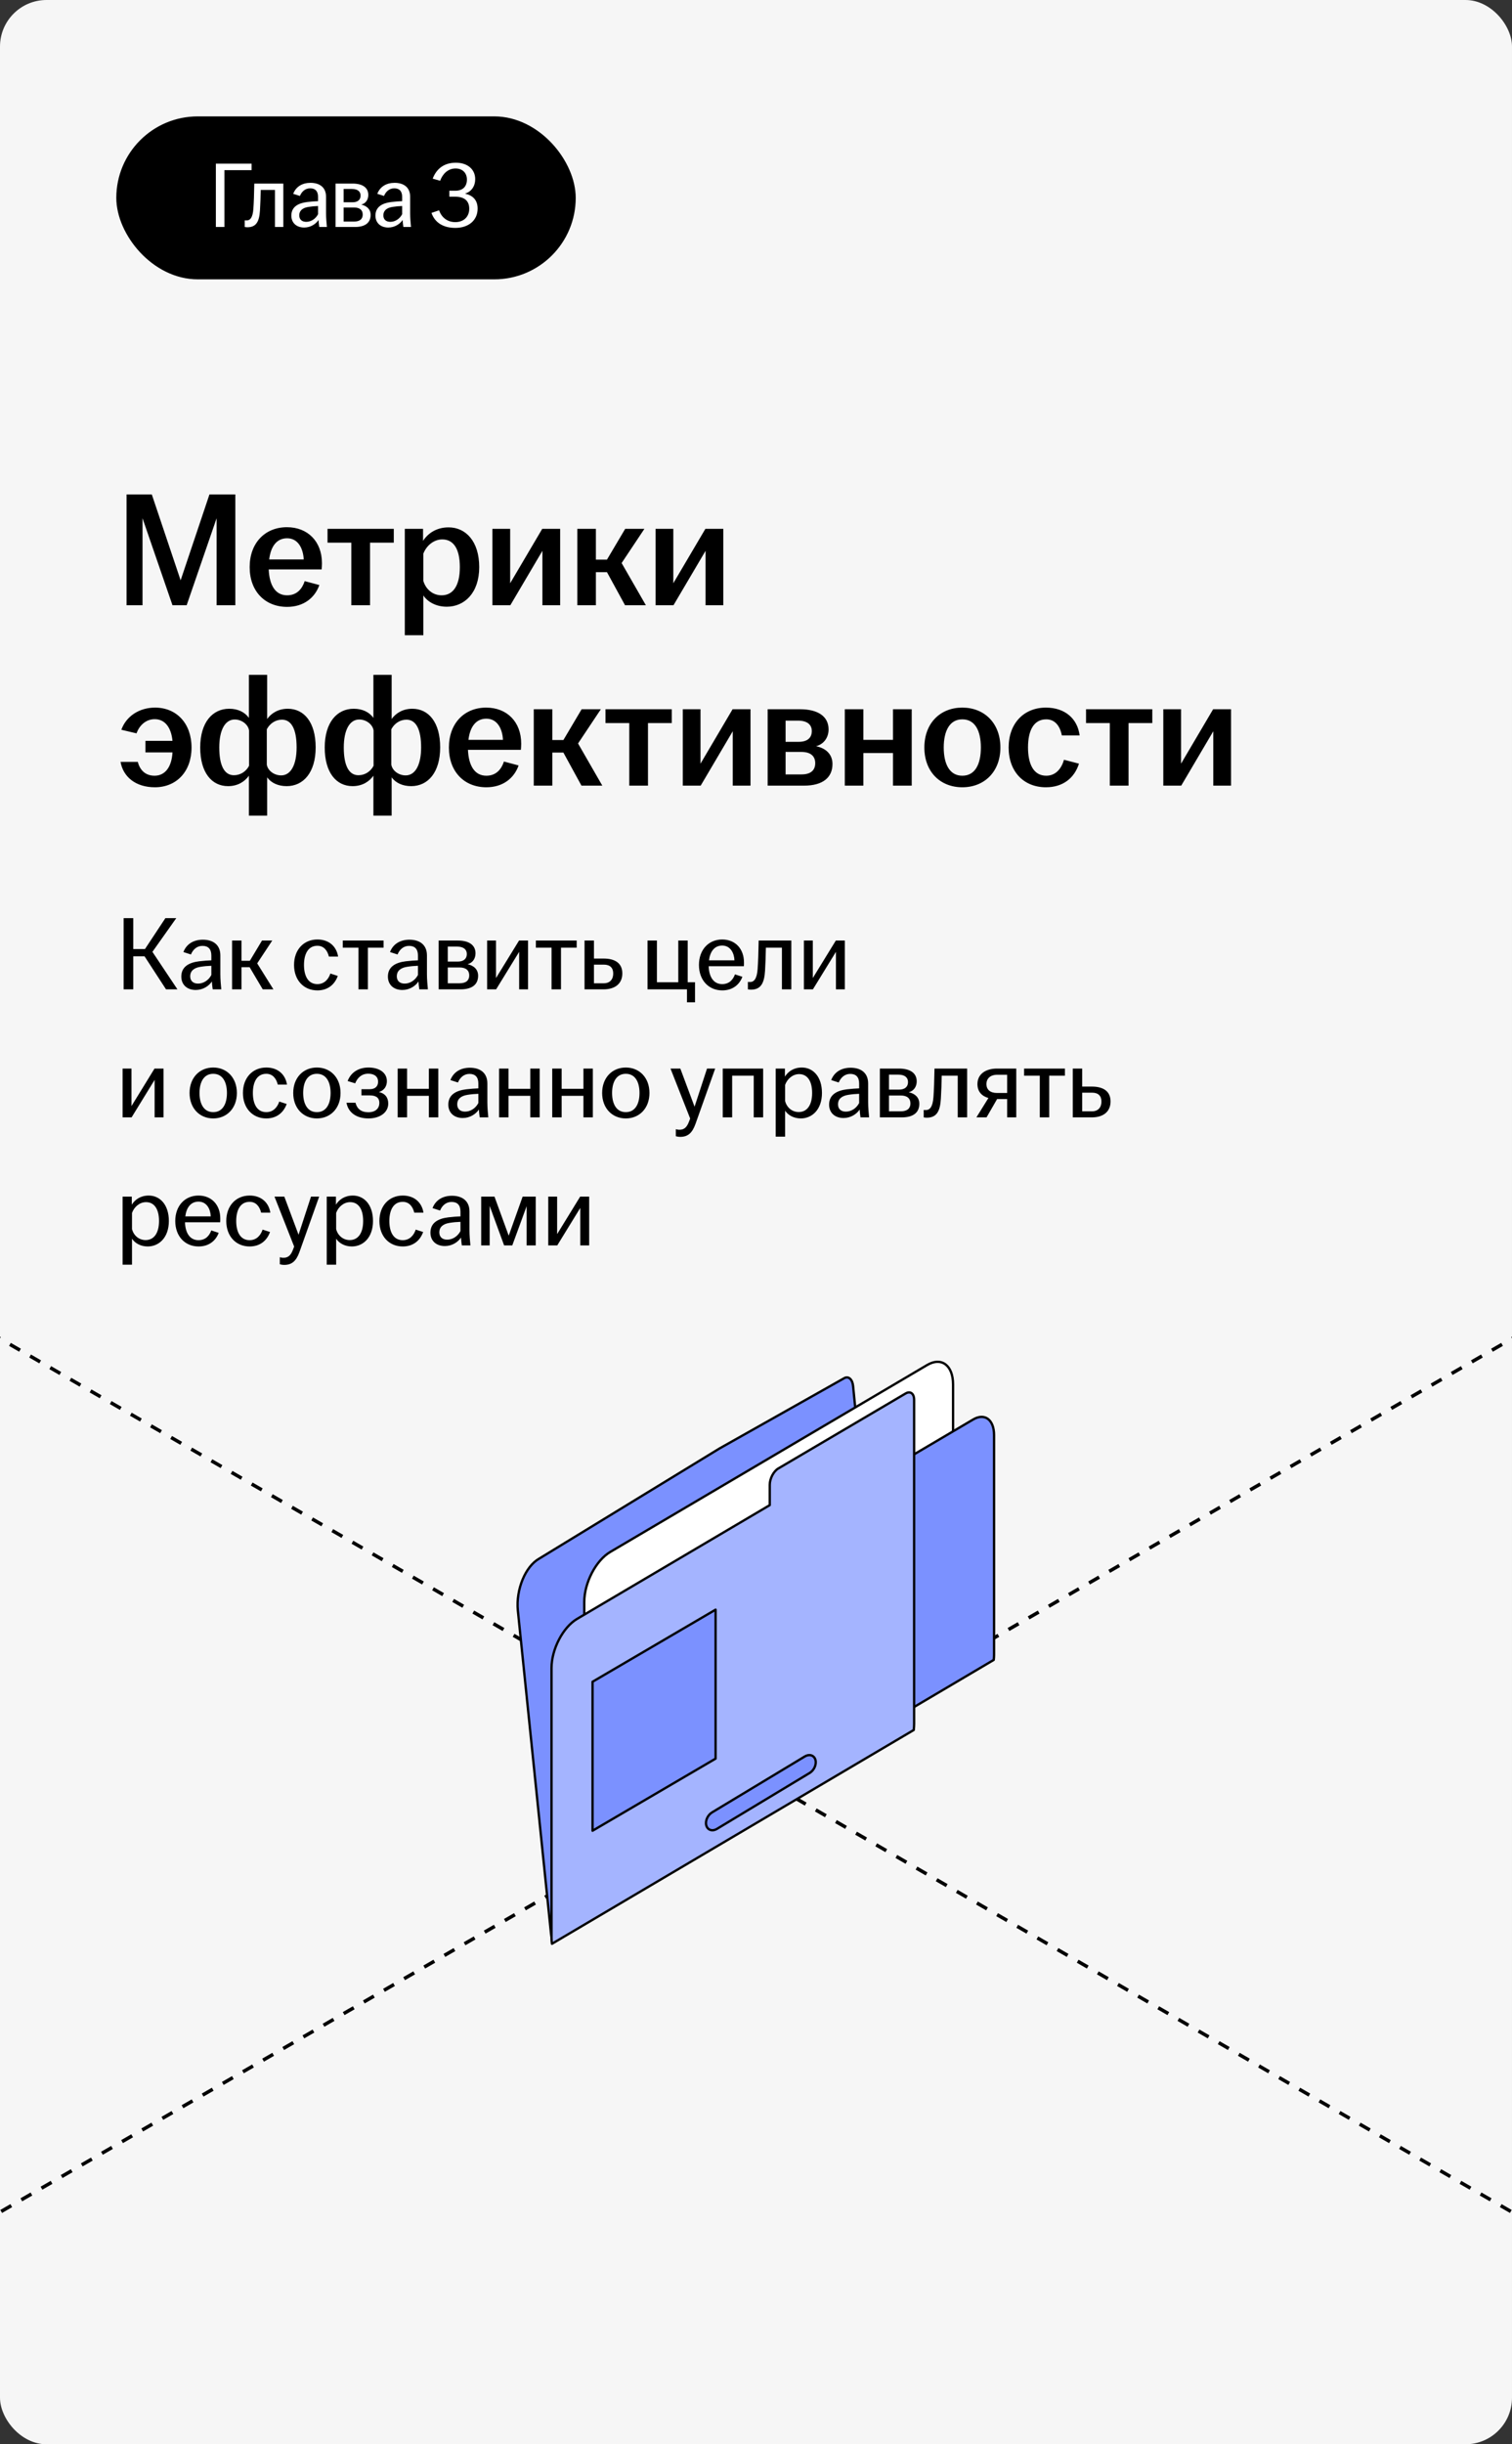
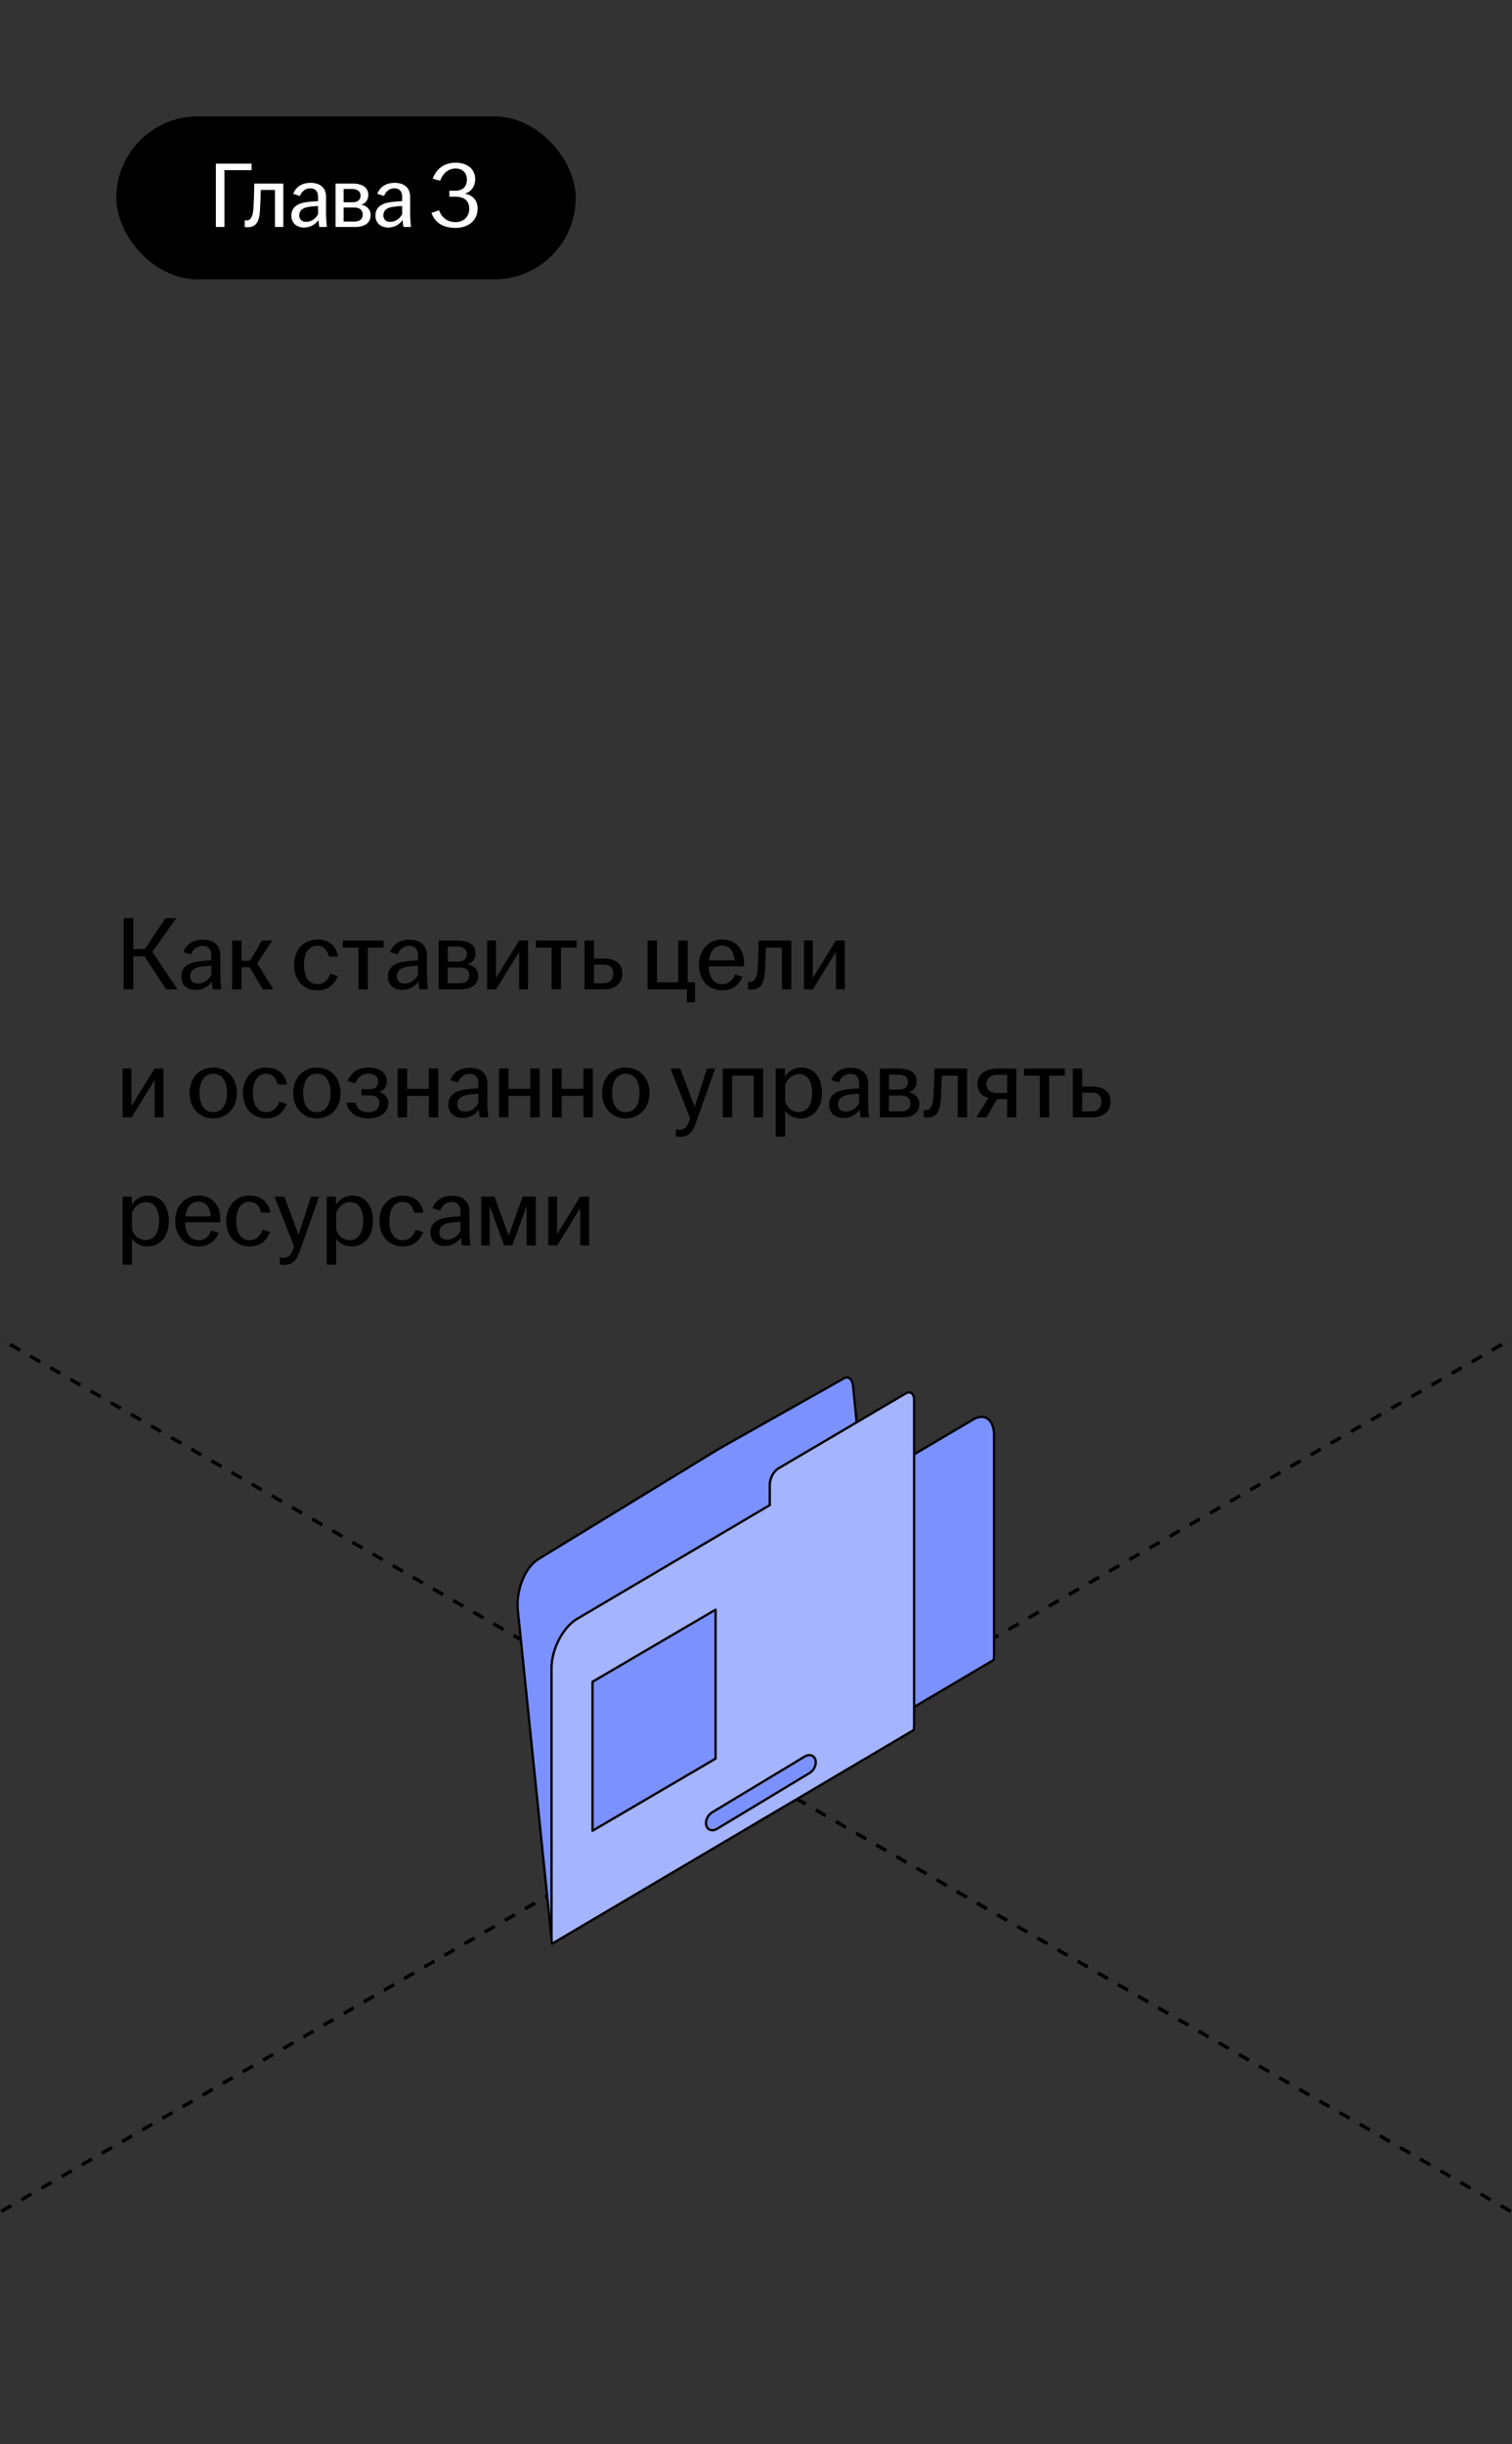
<svg xmlns="http://www.w3.org/2000/svg" width="260" height="420" viewBox="0 0 260 420" fill="none">
  <rect x="0" y="0" width="260" height="420" fill="#333333" stroke="none" />
  <g clip-path="url(#clip0_7964_12132)">
-     <rect width="260" height="420" rx="8" fill="#F6F6F6" />
    <rect x="20.5" y="20.5" width="78" height="27" rx="13.5" fill="black" />
    <rect x="20.5" y="20.5" width="78" height="27" rx="13.5" stroke="black" />
    <path d="M37.12 39V28.12H43.264V29.24H38.592V39H37.12ZM42.544 39.048C42.4 39.048 42.256 39.032 42.08 39V37.864C42.176 37.88 42.288 37.88 42.416 37.88C43.024 37.88 43.456 37.384 43.568 35.912C43.648 34.824 43.696 33.4 43.728 31.544H48.72V39H47.28V32.632H44.832C44.816 33.784 44.768 35.048 44.704 36.136C44.592 38.104 44.032 39.048 42.544 39.048ZM52.308 39.096C50.98 39.096 50.1 38.296 50.1 37.048C50.1 35.544 51.268 34.904 52.836 34.712C53.508 34.632 54.196 34.584 54.692 34.568V33.832C54.692 32.84 54.212 32.36 53.332 32.36C52.468 32.36 51.876 32.936 51.572 33.672L50.42 33.304C50.9 32.04 52.02 31.416 53.396 31.416C54.932 31.416 56.068 32.168 56.068 33.816V36.664C56.068 37.48 56.148 38.328 56.212 39H54.9C54.852 38.648 54.788 38.184 54.772 37.8C54.308 38.504 53.396 39.096 52.308 39.096ZM51.46 37C51.46 37.72 51.924 38.12 52.66 38.12C53.524 38.12 54.292 37.576 54.692 36.808V35.4C54.148 35.416 53.604 35.464 53.012 35.56C52.004 35.72 51.46 36.216 51.46 37ZM57.699 39V31.544H60.627C62.307 31.544 63.331 32.216 63.331 33.496C63.331 34.28 62.915 34.952 62.115 35.16C63.027 35.352 63.731 35.928 63.731 36.92C63.731 38.216 62.867 39 61.043 39H57.699ZM59.091 38.072H60.899C61.923 38.072 62.371 37.592 62.371 36.872C62.371 36.12 61.891 35.656 60.883 35.656H59.091V38.072ZM59.091 34.76H60.611C61.539 34.76 62.003 34.312 62.003 33.608C62.003 32.92 61.523 32.472 60.515 32.472H59.091V34.76ZM66.769 39.096C65.441 39.096 64.561 38.296 64.561 37.048C64.561 35.544 65.729 34.904 67.297 34.712C67.969 34.632 68.657 34.584 69.153 34.568V33.832C69.153 32.84 68.673 32.36 67.793 32.36C66.929 32.36 66.337 32.936 66.033 33.672L64.881 33.304C65.361 32.04 66.481 31.416 67.857 31.416C69.393 31.416 70.529 32.168 70.529 33.816V36.664C70.529 37.48 70.609 38.328 70.673 39H69.361C69.313 38.648 69.249 38.184 69.233 37.8C68.769 38.504 67.857 39.096 66.769 39.096ZM65.921 37C65.921 37.72 66.385 38.12 67.121 38.12C67.985 38.12 68.753 37.576 69.153 36.808V35.4C68.609 35.416 68.065 35.464 67.473 35.56C66.465 35.72 65.921 36.216 65.921 37ZM78.306 39.16C76.275 39.16 74.787 38.296 74.195 36.584L75.507 36.136C75.906 37.32 76.882 38.168 78.29 38.168C79.763 38.168 80.691 37.224 80.691 35.864C80.691 34.504 79.843 33.8 78.29 33.8H77.266V32.776H78.29C79.635 32.776 80.29 31.992 80.29 30.856C80.29 29.768 79.587 28.952 78.338 28.952C77.026 28.952 76.115 29.88 75.683 31.064L74.403 30.696C75.075 28.952 76.403 27.96 78.386 27.96C80.386 27.96 81.715 29.08 81.715 30.792C81.715 31.976 81.075 32.936 79.954 33.272C81.251 33.56 82.13 34.328 82.13 35.848C82.13 37.896 80.531 39.16 78.306 39.16Z" fill="white" />
-     <path d="M21.764 104V84.96H26.104L31.06 99.716L36.016 84.96H40.468V104H37.248V89.048L32.096 104H29.66L24.508 89.048V104H21.764ZM49.371 104.28C45.591 104.28 42.931 101.62 42.931 97.448C42.931 93.276 45.591 90.588 49.343 90.588C52.899 90.588 55.363 93.024 55.363 96.776C55.363 97.224 55.335 97.56 55.307 97.84H46.207C46.319 100.472 47.299 102.292 49.371 102.292C51.079 102.292 51.975 101.144 52.395 99.856L54.915 100.528C54.159 102.684 52.255 104.28 49.371 104.28ZM46.291 96.132H52.227C52.143 94.312 51.303 92.492 49.371 92.492C47.523 92.492 46.543 93.976 46.291 96.132ZM60.41 104V93.248H56.322V90.868H67.718V93.248H63.63V104H60.41ZM69.609 109.152V90.868H72.745V92.94C73.557 91.68 75.013 90.616 77.141 90.616C80.053 90.616 82.405 92.968 82.405 97.448C82.405 101.928 79.829 104.252 76.833 104.252C74.957 104.252 73.529 103.412 72.801 102.32V109.152H69.609ZM72.801 99.828C73.221 101.256 74.425 102.292 75.937 102.292C77.925 102.292 79.073 100.612 79.073 97.448C79.073 94.256 77.953 92.688 76.049 92.688C74.593 92.688 73.333 93.752 72.801 95.124V99.828ZM84.675 104V90.868H87.727V100.22L93.243 90.868H96.323V104H93.271V94.648L87.755 104H84.675ZM99.277 104V90.868H102.469V96.16H104.373L107.509 90.868H110.813L106.893 96.748L111.065 104H107.481L104.373 98.316H102.469V104H99.277ZM112.73 104V90.868H115.782V100.22L121.298 90.868H124.378V104H121.326V94.648L115.81 104H112.73ZM26.636 135.28C23.332 135.28 21.176 133.488 20.728 130.912H23.696C24.06 132.34 25.012 133.292 26.58 133.292C28.4 133.292 29.52 131.78 29.66 129.288H25.012V127.3H29.66C29.436 124.976 28.344 123.576 26.608 123.576C25.04 123.576 23.948 124.696 23.472 126.012L20.868 125.396C21.68 123.1 23.92 121.588 26.664 121.588C30.332 121.588 32.936 124.276 32.936 128.448C32.936 132.62 30.304 135.28 26.636 135.28ZM42.8 140.152V133.292C42.1 134.272 40.925 135.084 39.217 135.084C36.416 135.084 34.428 132.76 34.428 128.448C34.428 124.108 36.556 121.784 39.413 121.784C40.925 121.784 42.1 122.372 42.8 123.352V115.96H45.937V123.548C46.636 122.568 47.84 121.784 49.492 121.784C52.292 121.784 54.281 124.108 54.281 128.42C54.281 132.76 52.153 135.084 49.297 135.084C47.812 135.084 46.636 134.524 45.937 133.572V140.152H42.8ZM37.705 128.448C37.705 131.472 38.544 133.208 40.224 133.208C41.344 133.208 42.325 132.564 42.828 131.584V125.508C42.66 124.472 41.569 123.632 40.364 123.632C38.712 123.632 37.705 125.424 37.705 128.448ZM45.88 131.388C46.048 132.424 47.141 133.236 48.344 133.236C49.996 133.236 51.005 131.444 51.005 128.42C51.005 125.396 50.164 123.66 48.484 123.66C47.364 123.66 46.385 124.332 45.88 125.312V131.388ZM64.211 140.152V133.292C63.511 134.272 62.335 135.084 60.627 135.084C57.827 135.084 55.839 132.76 55.839 128.448C55.839 124.108 57.967 121.784 60.823 121.784C62.335 121.784 63.511 122.372 64.211 123.352V115.96H67.347V123.548C68.047 122.568 69.251 121.784 70.903 121.784C73.703 121.784 75.691 124.108 75.691 128.42C75.691 132.76 73.563 135.084 70.707 135.084C69.223 135.084 68.047 134.524 67.347 133.572V140.152H64.211ZM59.115 128.448C59.115 131.472 59.955 133.208 61.635 133.208C62.755 133.208 63.735 132.564 64.239 131.584V125.508C64.071 124.472 62.979 123.632 61.775 123.632C60.123 123.632 59.115 125.424 59.115 128.448ZM67.291 131.388C67.459 132.424 68.551 133.236 69.755 133.236C71.407 133.236 72.415 131.444 72.415 128.42C72.415 125.396 71.575 123.66 69.895 123.66C68.775 123.66 67.795 124.332 67.291 125.312V131.388ZM83.633 135.28C79.853 135.28 77.193 132.62 77.193 128.448C77.193 124.276 79.853 121.588 83.605 121.588C87.161 121.588 89.625 124.024 89.625 127.776C89.625 128.224 89.597 128.56 89.569 128.84H80.469C80.581 131.472 81.561 133.292 83.633 133.292C85.341 133.292 86.237 132.144 86.657 130.856L89.177 131.528C88.421 133.684 86.517 135.28 83.633 135.28ZM80.553 127.132H86.489C86.405 125.312 85.565 123.492 83.633 123.492C81.785 123.492 80.805 124.976 80.553 127.132ZM91.785 135V121.868H94.977V127.16H96.881L100.017 121.868H103.321L99.401 127.748L103.573 135H99.989L96.881 129.316H94.977V135H91.785ZM108.207 135V124.248H104.119V121.868H115.515V124.248H111.427V135H108.207ZM117.406 135V121.868H120.458V131.22L125.974 121.868H129.054V135H126.002V125.648L120.486 135H117.406ZM132.007 135V121.868H137.551C140.631 121.868 142.479 123.072 142.479 125.34C142.479 126.712 141.695 127.86 140.323 128.224C141.919 128.532 143.151 129.54 143.151 131.276C143.151 133.572 141.527 135 138.251 135H132.007ZM135.087 133.068H137.831C139.427 133.068 140.183 132.34 140.183 131.136C140.183 129.932 139.399 129.204 137.803 129.204H135.087V133.068ZM135.087 127.468H137.355C138.811 127.468 139.595 126.796 139.595 125.62C139.595 124.5 138.783 123.828 137.243 123.828H135.087V127.468ZM145.269 135V121.868H148.461V127.132H153.557V121.868H156.777V135H153.557V129.4H148.461V135H145.269ZM165.475 135.28C161.695 135.28 158.951 132.62 158.951 128.448C158.951 124.248 161.695 121.588 165.475 121.588C169.255 121.588 172.027 124.248 172.027 128.448C172.027 132.62 169.255 135.28 165.475 135.28ZM162.283 128.448C162.283 131.248 163.263 133.292 165.475 133.292C167.715 133.292 168.667 131.248 168.667 128.448C168.667 125.648 167.715 123.604 165.475 123.604C163.263 123.604 162.283 125.648 162.283 128.448ZM179.855 135.28C176.075 135.28 173.443 132.62 173.443 128.448C173.443 124.276 176.075 121.588 179.855 121.588C183.103 121.588 185.287 123.464 185.651 126.376H182.599C182.291 124.836 181.479 123.604 179.911 123.604C177.699 123.604 176.775 125.62 176.775 128.42C176.775 131.248 177.699 133.292 179.911 133.292C181.591 133.292 182.543 132.004 182.963 130.548L185.539 131.22C184.755 133.684 182.795 135.28 179.855 135.28ZM190.84 135V124.248H186.752V121.868H198.148V124.248H194.06V135H190.84ZM200.039 135V121.868H203.091V131.22L208.607 121.868H211.687V135H208.635V125.648L203.119 135H200.039Z" fill="black" />
    <path d="M28.55 170L24.86 164.33H22.916V170H21.26V157.76H22.916V163.07H24.932L28.442 157.76H30.314L26.21 163.556L30.512 170H28.55ZM33.661 170.108C32.167 170.108 31.177 169.208 31.177 167.804C31.177 166.112 32.491 165.392 34.255 165.176C35.011 165.086 35.785 165.032 36.343 165.014V164.186C36.343 163.07 35.803 162.53 34.813 162.53C33.841 162.53 33.175 163.178 32.833 164.006L31.537 163.592C32.077 162.17 33.337 161.468 34.885 161.468C36.613 161.468 37.891 162.314 37.891 164.168V167.372C37.891 168.29 37.981 169.244 38.053 170H36.577C36.523 169.604 36.451 169.082 36.433 168.65C35.911 169.442 34.885 170.108 33.661 170.108ZM32.707 167.75C32.707 168.56 33.229 169.01 34.057 169.01C35.029 169.01 35.893 168.398 36.343 167.534V165.95C35.731 165.968 35.119 166.022 34.453 166.13C33.319 166.31 32.707 166.868 32.707 167.75ZM39.906 170V161.612H41.526V165.086H42.966L45.054 161.612H46.818L44.226 165.536L47.016 170H45.18L42.93 166.202H41.526V170H39.906ZM54.577 170.18C52.237 170.18 50.563 168.434 50.563 165.806C50.563 163.178 52.237 161.432 54.577 161.432C56.629 161.432 57.871 162.674 58.141 164.366H56.557C56.305 163.34 55.693 162.512 54.577 162.512C52.975 162.512 52.273 163.934 52.273 165.806C52.273 167.678 52.975 169.1 54.577 169.1C55.801 169.1 56.503 168.218 56.809 167.282L58.087 167.696C57.547 169.19 56.359 170.18 54.577 170.18ZM61.642 170V162.836H58.942V161.612H65.962V162.836H63.262V170H61.642ZM69.187 170.108C67.693 170.108 66.703 169.208 66.703 167.804C66.703 166.112 68.017 165.392 69.781 165.176C70.537 165.086 71.311 165.032 71.869 165.014V164.186C71.869 163.07 71.329 162.53 70.339 162.53C69.367 162.53 68.701 163.178 68.359 164.006L67.063 163.592C67.603 162.17 68.863 161.468 70.411 161.468C72.139 161.468 73.417 162.314 73.417 164.168V167.372C73.417 168.29 73.507 169.244 73.579 170H72.103C72.049 169.604 71.977 169.082 71.959 168.65C71.437 169.442 70.411 170.108 69.187 170.108ZM68.233 167.75C68.233 168.56 68.755 169.01 69.583 169.01C70.555 169.01 71.419 168.398 71.869 167.534V165.95C71.257 165.968 70.645 166.022 69.979 166.13C68.845 166.31 68.233 166.868 68.233 167.75ZM75.432 170V161.612H78.726C80.616 161.612 81.768 162.368 81.768 163.808C81.768 164.69 81.3 165.446 80.4 165.68C81.426 165.896 82.218 166.544 82.218 167.66C82.218 169.118 81.246 170 79.194 170H75.432ZM76.998 168.956H79.032C80.184 168.956 80.688 168.416 80.688 167.606C80.688 166.76 80.148 166.238 79.014 166.238H76.998V168.956ZM76.998 165.23H78.708C79.752 165.23 80.274 164.726 80.274 163.934C80.274 163.16 79.734 162.656 78.6 162.656H76.998V165.23ZM83.764 170V161.612H85.294V168.056L89.254 161.612H90.802V170H89.272V163.556L85.312 170H83.764ZM94.847 170V162.836H92.147V161.612H99.167V162.836H96.467V170H94.847ZM100.516 170V161.612H102.136V164.708H103.792C105.754 164.708 107.014 165.5 107.014 167.264C107.014 169.028 105.754 170 103.792 170H100.516ZM102.136 168.956H103.828C104.908 168.956 105.448 168.254 105.448 167.282C105.448 166.31 104.908 165.752 103.828 165.752H102.136V168.956ZM118.13 172.232V170H111.344V161.612H112.964V168.776H116.636V161.612H118.256V168.776H119.516V172.232H118.13ZM124.204 170.18C121.864 170.18 120.19 168.434 120.19 165.806C120.19 163.178 121.864 161.432 124.186 161.432C126.472 161.432 127.93 163.07 127.93 165.356C127.93 165.662 127.93 165.86 127.912 166.022H121.864C121.918 167.786 122.656 169.1 124.186 169.1C125.428 169.1 126.076 168.29 126.382 167.426L127.66 167.84C127.156 169.19 125.986 170.18 124.204 170.18ZM121.918 165.014H126.292C126.256 163.808 125.626 162.476 124.186 162.476C122.836 162.476 122.098 163.538 121.918 165.014ZM129.126 170.054C128.964 170.054 128.802 170.036 128.604 170V168.722C128.712 168.74 128.838 168.74 128.982 168.74C129.666 168.74 130.152 168.182 130.278 166.526C130.368 165.302 130.422 163.7 130.458 161.612H136.074V170H134.454V162.836H131.7C131.682 164.132 131.628 165.554 131.556 166.778C131.43 168.992 130.8 170.054 129.126 170.054ZM138.238 170V161.612H139.768V168.056L143.728 161.612H145.276V170H143.746V163.556L139.786 170H138.238ZM21.08 192V183.612H22.61V190.056L26.57 183.612H28.118V192H26.588V185.556L22.628 192H21.08ZM36.666 192.18C34.326 192.18 32.598 190.434 32.598 187.806C32.598 185.178 34.326 183.432 36.666 183.432C39.006 183.432 40.734 185.178 40.734 187.806C40.734 190.434 39.006 192.18 36.666 192.18ZM34.308 187.806C34.308 189.678 35.046 191.1 36.666 191.1C38.286 191.1 39.024 189.678 39.024 187.806C39.024 185.934 38.286 184.512 36.666 184.512C35.046 184.512 34.308 185.934 34.308 187.806ZM45.788 192.18C43.448 192.18 41.774 190.434 41.774 187.806C41.774 185.178 43.448 183.432 45.788 183.432C47.84 183.432 49.082 184.674 49.352 186.366H47.768C47.516 185.34 46.904 184.512 45.788 184.512C44.186 184.512 43.484 185.934 43.484 187.806C43.484 189.678 44.186 191.1 45.788 191.1C47.012 191.1 47.714 190.218 48.02 189.282L49.298 189.696C48.758 191.19 47.57 192.18 45.788 192.18ZM54.49 192.18C52.15 192.18 50.422 190.434 50.422 187.806C50.422 185.178 52.15 183.432 54.49 183.432C56.83 183.432 58.558 185.178 58.558 187.806C58.558 190.434 56.83 192.18 54.49 192.18ZM52.132 187.806C52.132 189.678 52.87 191.1 54.49 191.1C56.11 191.1 56.848 189.678 56.848 187.806C56.848 185.934 56.11 184.512 54.49 184.512C52.87 184.512 52.132 185.934 52.132 187.806ZM63.36 192.18C61.254 192.18 59.868 191.136 59.58 189.48H61.128C61.38 190.506 62.1 191.118 63.324 191.118C64.602 191.118 65.232 190.434 65.232 189.516C65.232 188.706 64.764 188.22 63.558 188.22H62.154V187.158H63.558C64.566 187.158 65.016 186.618 65.016 185.862C65.016 185.052 64.44 184.494 63.324 184.494C62.19 184.494 61.47 185.178 61.074 186.15L59.778 185.754C60.372 184.17 61.776 183.432 63.36 183.432C65.196 183.432 66.528 184.296 66.528 185.772C66.528 186.654 66.06 187.374 65.16 187.644C66.15 187.86 66.762 188.526 66.762 189.624C66.762 191.172 65.322 192.18 63.36 192.18ZM68.383 192V183.612H70.003V187.086H73.747V183.612H75.367V192H73.747V188.292H70.003V192H68.383ZM79.575 192.108C78.081 192.108 77.091 191.208 77.091 189.804C77.091 188.112 78.405 187.392 80.169 187.176C80.925 187.086 81.699 187.032 82.257 187.014V186.186C82.257 185.07 81.717 184.53 80.727 184.53C79.755 184.53 79.089 185.178 78.747 186.006L77.451 185.592C77.991 184.17 79.251 183.468 80.799 183.468C82.527 183.468 83.805 184.314 83.805 186.168V189.372C83.805 190.29 83.895 191.244 83.967 192H82.491C82.437 191.604 82.365 191.082 82.347 190.65C81.825 191.442 80.799 192.108 79.575 192.108ZM78.621 189.75C78.621 190.56 79.143 191.01 79.971 191.01C80.943 191.01 81.807 190.398 82.257 189.534V187.95C81.645 187.968 81.033 188.022 80.367 188.13C79.233 188.31 78.621 188.868 78.621 189.75ZM85.82 192V183.612H87.44V187.086H91.184V183.612H92.804V192H91.184V188.292H87.44V192H85.82ZM94.961 192V183.612H96.581V187.086H100.325V183.612H101.945V192H100.325V188.292H96.581V192H94.961ZM107.611 192.18C105.271 192.18 103.543 190.434 103.543 187.806C103.543 185.178 105.271 183.432 107.611 183.432C109.951 183.432 111.679 185.178 111.679 187.806C111.679 190.434 109.951 192.18 107.611 192.18ZM105.253 187.806C105.253 189.678 105.991 191.1 107.611 191.1C109.231 191.1 109.969 189.678 109.969 187.806C109.969 185.934 109.231 184.512 107.611 184.512C105.991 184.512 105.253 185.934 105.253 187.806ZM116.97 195.348C116.7 195.348 116.394 195.294 116.214 195.24V194.034C116.358 194.07 116.61 194.124 116.844 194.124C117.672 194.124 118.122 193.674 118.482 192.72L118.68 192.198L115.296 183.612H116.988L119.436 190.164L121.578 183.612H122.982L119.598 193.116C119.04 194.682 118.284 195.348 116.97 195.348ZM124.281 192V183.612H131.229V192H129.609V184.836H125.901V192H124.281ZM133.387 195.312V183.612H134.971V184.998C135.511 184.134 136.465 183.432 137.887 183.432C139.777 183.432 141.343 184.962 141.343 187.806C141.343 190.65 139.651 192.18 137.707 192.18C136.447 192.18 135.493 191.586 135.007 190.848V195.312H133.387ZM135.007 189.192C135.277 190.272 136.177 191.082 137.347 191.082C138.787 191.082 139.651 189.876 139.651 187.806C139.651 185.736 138.823 184.566 137.419 184.566C136.303 184.566 135.367 185.394 135.007 186.42V189.192ZM145.054 192.108C143.56 192.108 142.57 191.208 142.57 189.804C142.57 188.112 143.884 187.392 145.648 187.176C146.404 187.086 147.178 187.032 147.736 187.014V186.186C147.736 185.07 147.196 184.53 146.206 184.53C145.234 184.53 144.568 185.178 144.226 186.006L142.93 185.592C143.47 184.17 144.73 183.468 146.278 183.468C148.006 183.468 149.284 184.314 149.284 186.168V189.372C149.284 190.29 149.374 191.244 149.446 192H147.97C147.916 191.604 147.844 191.082 147.826 190.65C147.304 191.442 146.278 192.108 145.054 192.108ZM144.1 189.75C144.1 190.56 144.622 191.01 145.45 191.01C146.422 191.01 147.286 190.398 147.736 189.534V187.95C147.124 187.968 146.512 188.022 145.846 188.13C144.712 188.31 144.1 188.868 144.1 189.75ZM151.299 192V183.612H154.593C156.483 183.612 157.635 184.368 157.635 185.808C157.635 186.69 157.167 187.446 156.267 187.68C157.293 187.896 158.085 188.544 158.085 189.66C158.085 191.118 157.113 192 155.061 192H151.299ZM152.865 190.956H154.899C156.051 190.956 156.555 190.416 156.555 189.606C156.555 188.76 156.015 188.238 154.881 188.238H152.865V190.956ZM152.865 187.23H154.575C155.619 187.23 156.141 186.726 156.141 185.934C156.141 185.16 155.601 184.656 154.467 184.656H152.865V187.23ZM159.361 192.054C159.199 192.054 159.037 192.036 158.839 192V190.722C158.947 190.74 159.073 190.74 159.217 190.74C159.901 190.74 160.387 190.182 160.513 188.526C160.603 187.302 160.657 185.7 160.693 183.612H166.309V192H164.689V184.836H161.935C161.917 186.132 161.863 187.554 161.791 188.778C161.665 190.992 161.035 192.054 159.361 192.054ZM173.189 192V188.85H171.461L169.643 192H167.897L169.967 188.67C168.815 188.346 168.077 187.554 168.077 186.276C168.077 184.53 169.535 183.612 171.425 183.612H174.755V192H173.189ZM169.625 186.276C169.625 187.212 170.255 187.806 171.443 187.806H173.189V184.674H171.497C170.273 184.674 169.625 185.34 169.625 186.276ZM178.8 192V184.836H176.1V183.612H183.12V184.836H180.42V192H178.8ZM184.469 192V183.612H186.089V186.708H187.745C189.707 186.708 190.967 187.5 190.967 189.264C190.967 191.028 189.707 192 187.745 192H184.469ZM186.089 190.956H187.781C188.861 190.956 189.401 190.254 189.401 189.282C189.401 188.31 188.861 187.752 187.781 187.752H186.089V190.956ZM21.08 217.312V205.612H22.664V206.998C23.204 206.134 24.158 205.432 25.58 205.432C27.47 205.432 29.036 206.962 29.036 209.806C29.036 212.65 27.344 214.18 25.4 214.18C24.14 214.18 23.186 213.586 22.7 212.848V217.312H21.08ZM22.7 211.192C22.97 212.272 23.87 213.082 25.04 213.082C26.48 213.082 27.344 211.876 27.344 209.806C27.344 207.736 26.516 206.566 25.112 206.566C23.996 206.566 23.06 207.394 22.7 208.42V211.192ZM34.151 214.18C31.811 214.18 30.137 212.434 30.137 209.806C30.137 207.178 31.811 205.432 34.133 205.432C36.419 205.432 37.877 207.07 37.877 209.356C37.877 209.662 37.877 209.86 37.859 210.022H31.811C31.865 211.786 32.603 213.1 34.133 213.1C35.375 213.1 36.023 212.29 36.329 211.426L37.607 211.84C37.103 213.19 35.933 214.18 34.151 214.18ZM31.865 209.014H36.239C36.203 207.808 35.573 206.476 34.133 206.476C32.783 206.476 32.045 207.538 31.865 209.014ZM42.923 214.18C40.583 214.18 38.909 212.434 38.909 209.806C38.909 207.178 40.583 205.432 42.923 205.432C44.975 205.432 46.217 206.674 46.487 208.366H44.903C44.651 207.34 44.039 206.512 42.923 206.512C41.321 206.512 40.619 207.934 40.619 209.806C40.619 211.678 41.321 213.1 42.923 213.1C44.147 213.1 44.849 212.218 45.155 211.282L46.433 211.696C45.893 213.19 44.705 214.18 42.923 214.18ZM48.872 217.348C48.602 217.348 48.296 217.294 48.116 217.24V216.034C48.26 216.07 48.512 216.124 48.746 216.124C49.574 216.124 50.024 215.674 50.384 214.72L50.582 214.198L47.198 205.612H48.89L51.338 212.164L53.48 205.612H54.884L51.5 215.116C50.942 216.682 50.186 217.348 48.872 217.348ZM56.184 217.312V205.612H57.767V206.998C58.307 206.134 59.261 205.432 60.684 205.432C62.574 205.432 64.139 206.962 64.139 209.806C64.139 212.65 62.447 214.18 60.504 214.18C59.243 214.18 58.289 213.586 57.803 212.848V217.312H56.184ZM57.803 211.192C58.074 212.272 58.974 213.082 60.144 213.082C61.584 213.082 62.447 211.876 62.447 209.806C62.447 207.736 61.62 206.566 60.215 206.566C59.099 206.566 58.163 207.394 57.803 208.42V211.192ZM69.255 214.18C66.915 214.18 65.241 212.434 65.241 209.806C65.241 207.178 66.915 205.432 69.255 205.432C71.307 205.432 72.549 206.674 72.819 208.366H71.235C70.983 207.34 70.371 206.512 69.255 206.512C67.653 206.512 66.951 207.934 66.951 209.806C66.951 211.678 67.653 213.1 69.255 213.1C70.479 213.1 71.181 212.218 71.487 211.282L72.765 211.696C72.225 213.19 71.037 214.18 69.255 214.18ZM76.499 214.108C75.005 214.108 74.015 213.208 74.015 211.804C74.015 210.112 75.329 209.392 77.093 209.176C77.849 209.086 78.623 209.032 79.181 209.014V208.186C79.181 207.07 78.641 206.53 77.651 206.53C76.679 206.53 76.013 207.178 75.671 208.006L74.375 207.592C74.915 206.17 76.175 205.468 77.723 205.468C79.451 205.468 80.729 206.314 80.729 208.168V211.372C80.729 212.29 80.819 213.244 80.891 214H79.415C79.361 213.604 79.289 213.082 79.271 212.65C78.749 213.442 77.723 214.108 76.499 214.108ZM75.545 211.75C75.545 212.56 76.067 213.01 76.895 213.01C77.867 213.01 78.731 212.398 79.181 211.534V209.95C78.569 209.968 77.957 210.022 77.291 210.13C76.157 210.31 75.545 210.868 75.545 211.75ZM82.744 214V205.612H85.03L87.478 212.326L89.872 205.612H92.122V214H90.556V207.268L88.09 214H86.686L84.202 207.214V214H82.744ZM94.275 214V205.612H95.805V212.056L99.765 205.612H101.313V214H99.783V207.556L95.823 214H94.275Z" fill="black" />
    <path d="M-123 159.012L382.848 451.029" stroke="black" stroke-width="0.6" stroke-linejoin="round" stroke-dasharray="2 2" />
    <path d="M383 159.012L-122.848 451.029" stroke="black" stroke-width="0.6" stroke-linejoin="round" stroke-dasharray="2 2" />
    <path d="M145.175 236.809L123.729 248.887L92.745 267.802C90.354 269.128 88.695 273.128 89.047 276.73L94.747 332.223C94.786 332.626 94.851 333 94.936 333.352L152.593 299.076C152.598 298.71 152.588 298.346 152.555 297.987L148.598 255.149L147.318 244.497L146.696 238.162C146.588 237.01 145.909 236.405 145.175 236.809Z" fill="#7B91FF" stroke="black" stroke-width="0.4" stroke-miterlimit="10" stroke-linecap="round" stroke-linejoin="round" />
-     <path d="M159.422 234.556L104.933 266.674C102.468 268.126 100.469 271.969 100.469 275.257V322.267C100.469 322.636 100.498 322.978 100.545 323.299L163.819 285.941C163.86 285.588 163.887 285.237 163.887 284.892V237.882C163.888 234.593 161.89 233.104 159.422 234.556Z" fill="white" stroke="black" stroke-width="0.4" stroke-miterlimit="10" stroke-linecap="round" stroke-linejoin="round" />
    <path d="M167.347 243.908L125.964 268.309C123.982 269.476 122.375 272.566 122.375 275.21V313.006C122.375 313.303 122.398 313.577 122.436 313.837L170.882 285.222C170.915 284.938 170.936 284.656 170.936 284.379V246.583C170.937 243.939 169.33 242.74 167.347 243.908Z" fill="#7B91FF" stroke="black" stroke-width="0.4" stroke-miterlimit="10" stroke-linecap="round" stroke-linejoin="round" />
    <path d="M155.728 239.44L133.827 252.334C133.02 252.81 132.365 254.068 132.365 255.145V258.627L99.238 278.17C96.807 279.6 94.836 283.389 94.836 286.632V332.981C94.836 333.346 94.865 333.683 94.912 334.001L157.124 297.268C157.166 296.921 157.191 296.574 157.191 296.235V255.927V249.884V240.53C157.19 239.452 156.535 238.965 155.728 239.44Z" fill="#A4B4FF" stroke="black" stroke-width="0.4" stroke-miterlimit="10" stroke-linecap="round" stroke-linejoin="round" />
    <path d="M123.054 302.183L101.891 314.575V288.977L123.054 276.586V302.183Z" fill="#7B91FF" stroke="black" stroke-width="0.4" stroke-miterlimit="10" stroke-linecap="round" stroke-linejoin="round" />
    <path d="M122.502 314.492C122.016 314.492 121.607 314.202 121.457 313.681C121.231 312.895 121.679 311.881 122.456 311.416L138.398 301.809C139.176 301.344 139.99 301.604 140.218 302.389C140.443 303.175 139.996 304.188 139.217 304.654L123.277 314.261C123.014 314.417 122.749 314.492 122.502 314.492Z" fill="#7B91FF" stroke="black" stroke-width="0.4" stroke-miterlimit="10" stroke-linecap="round" stroke-linejoin="round" />
  </g>
  <defs>
    <clipPath id="clip0_7964_12132">
      <rect width="260" height="420" rx="8" fill="white" />
    </clipPath>
  </defs>
</svg>